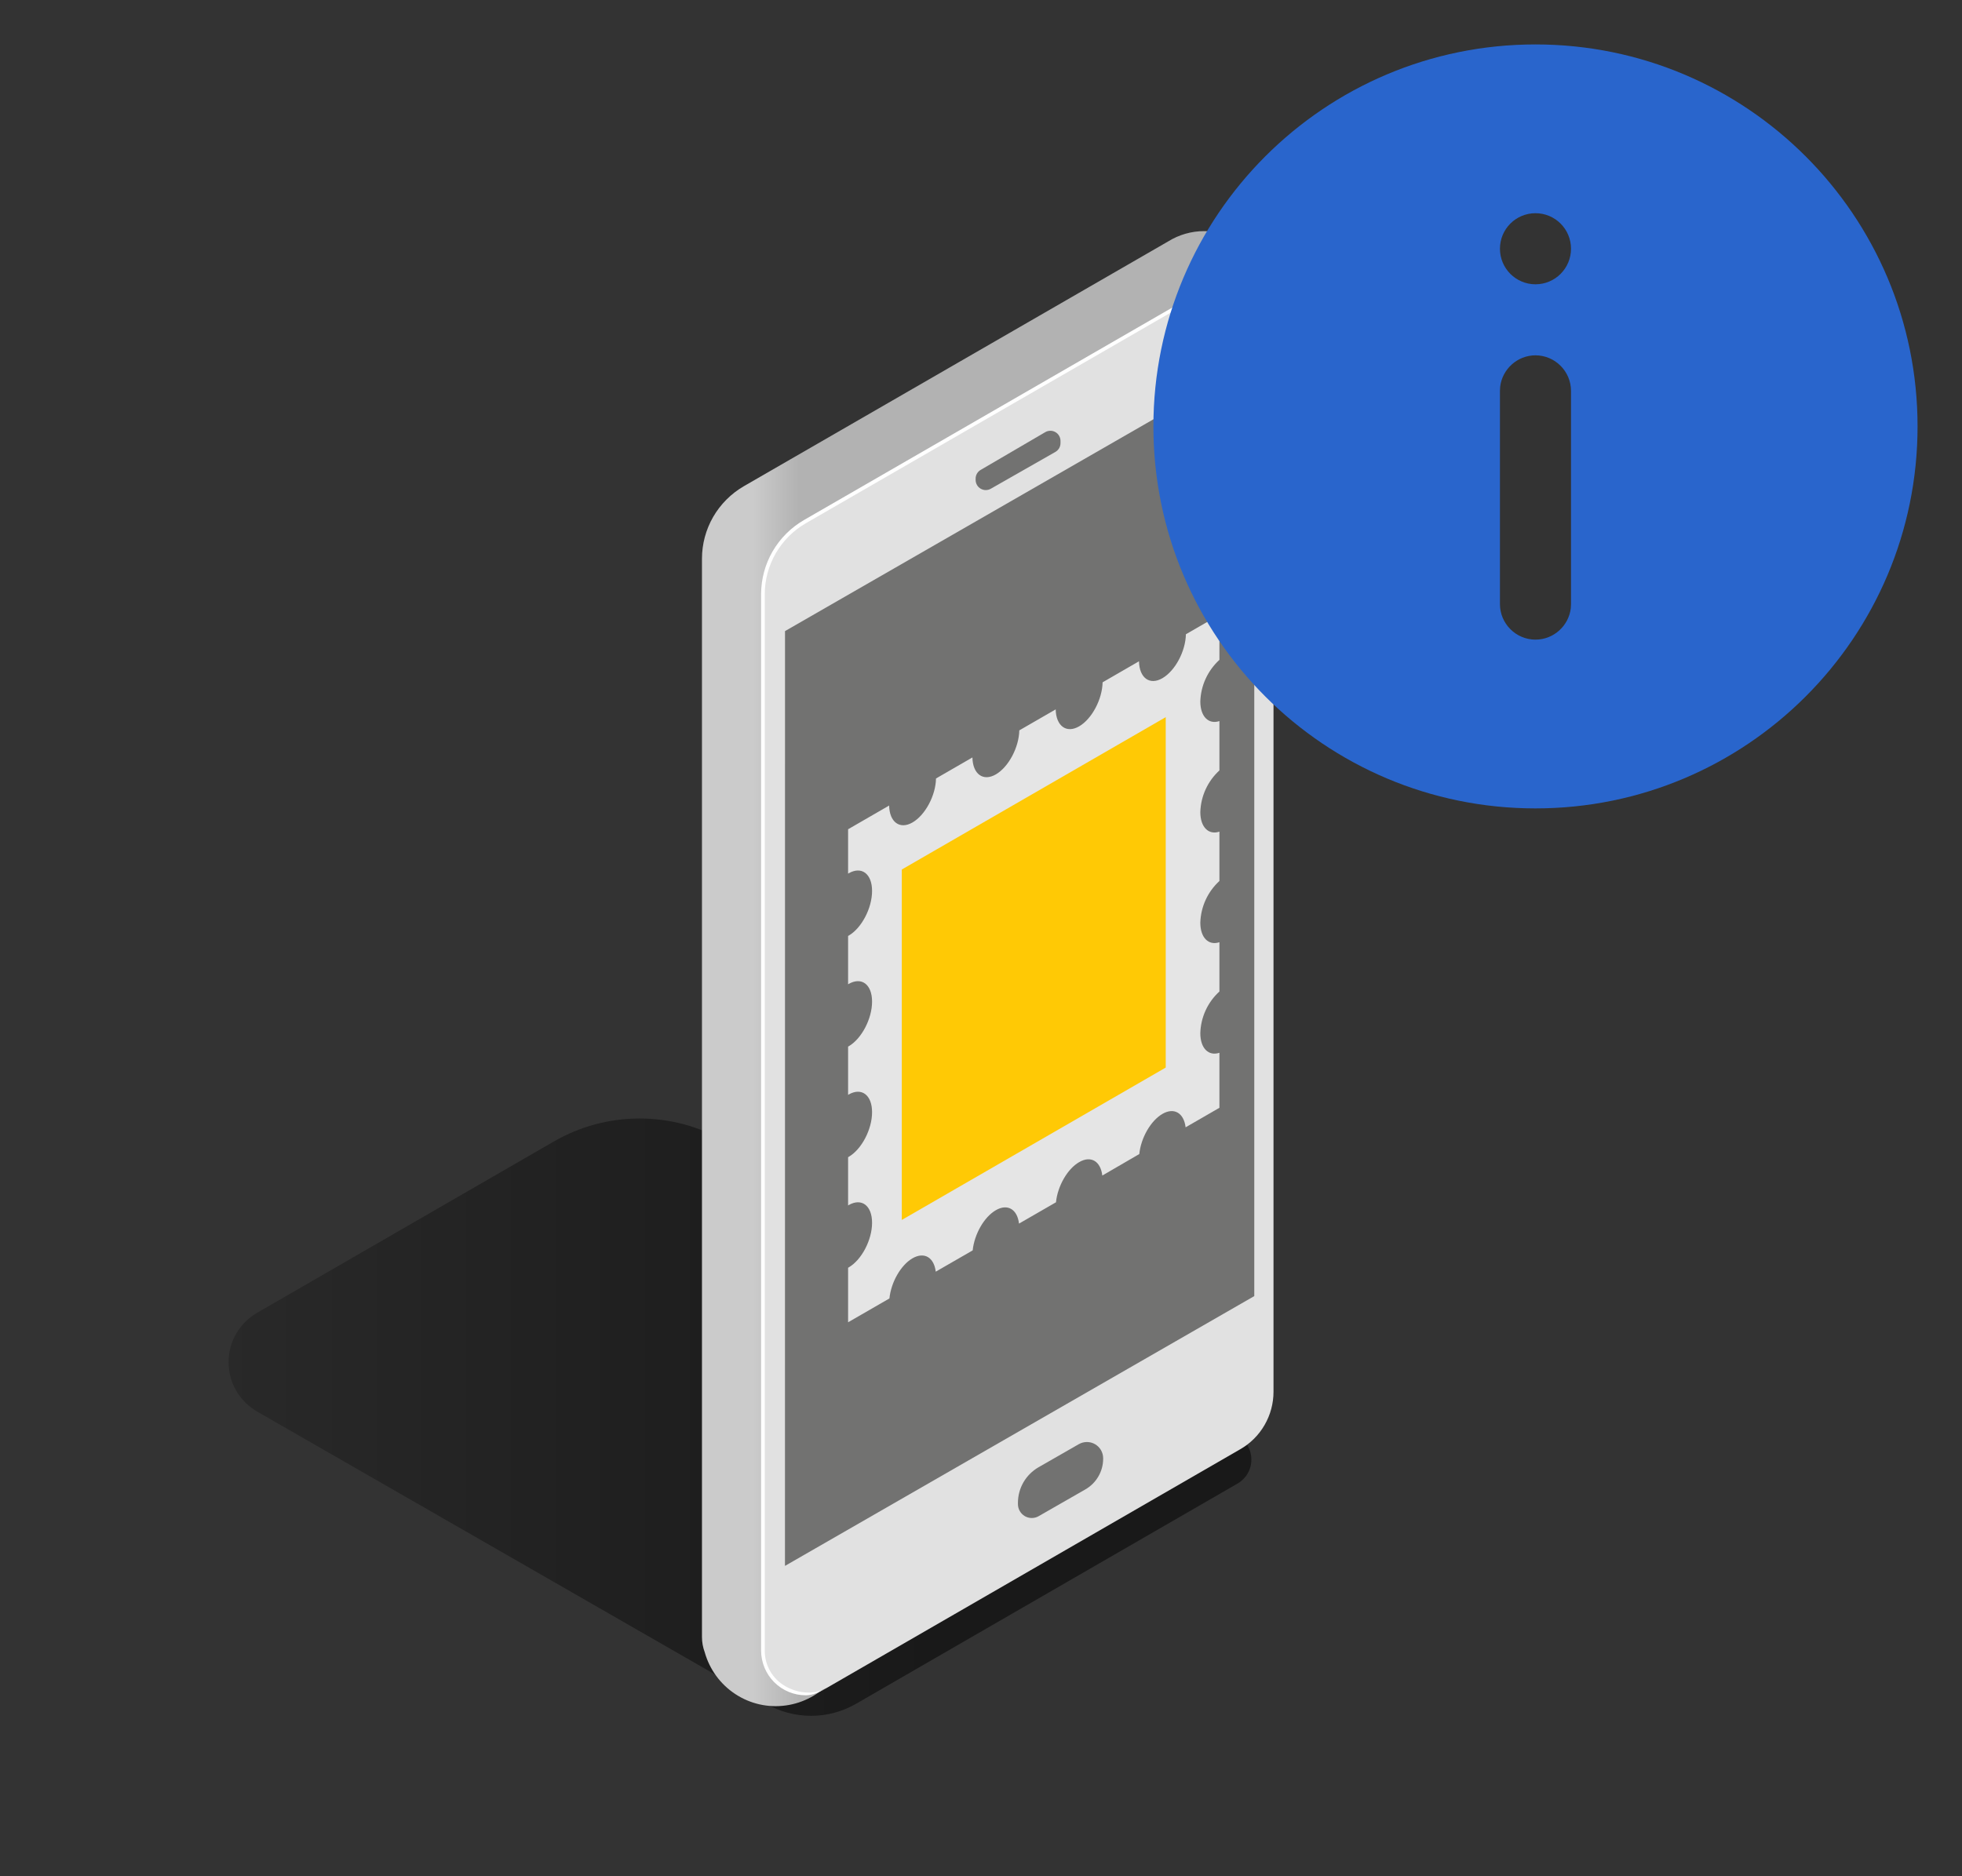
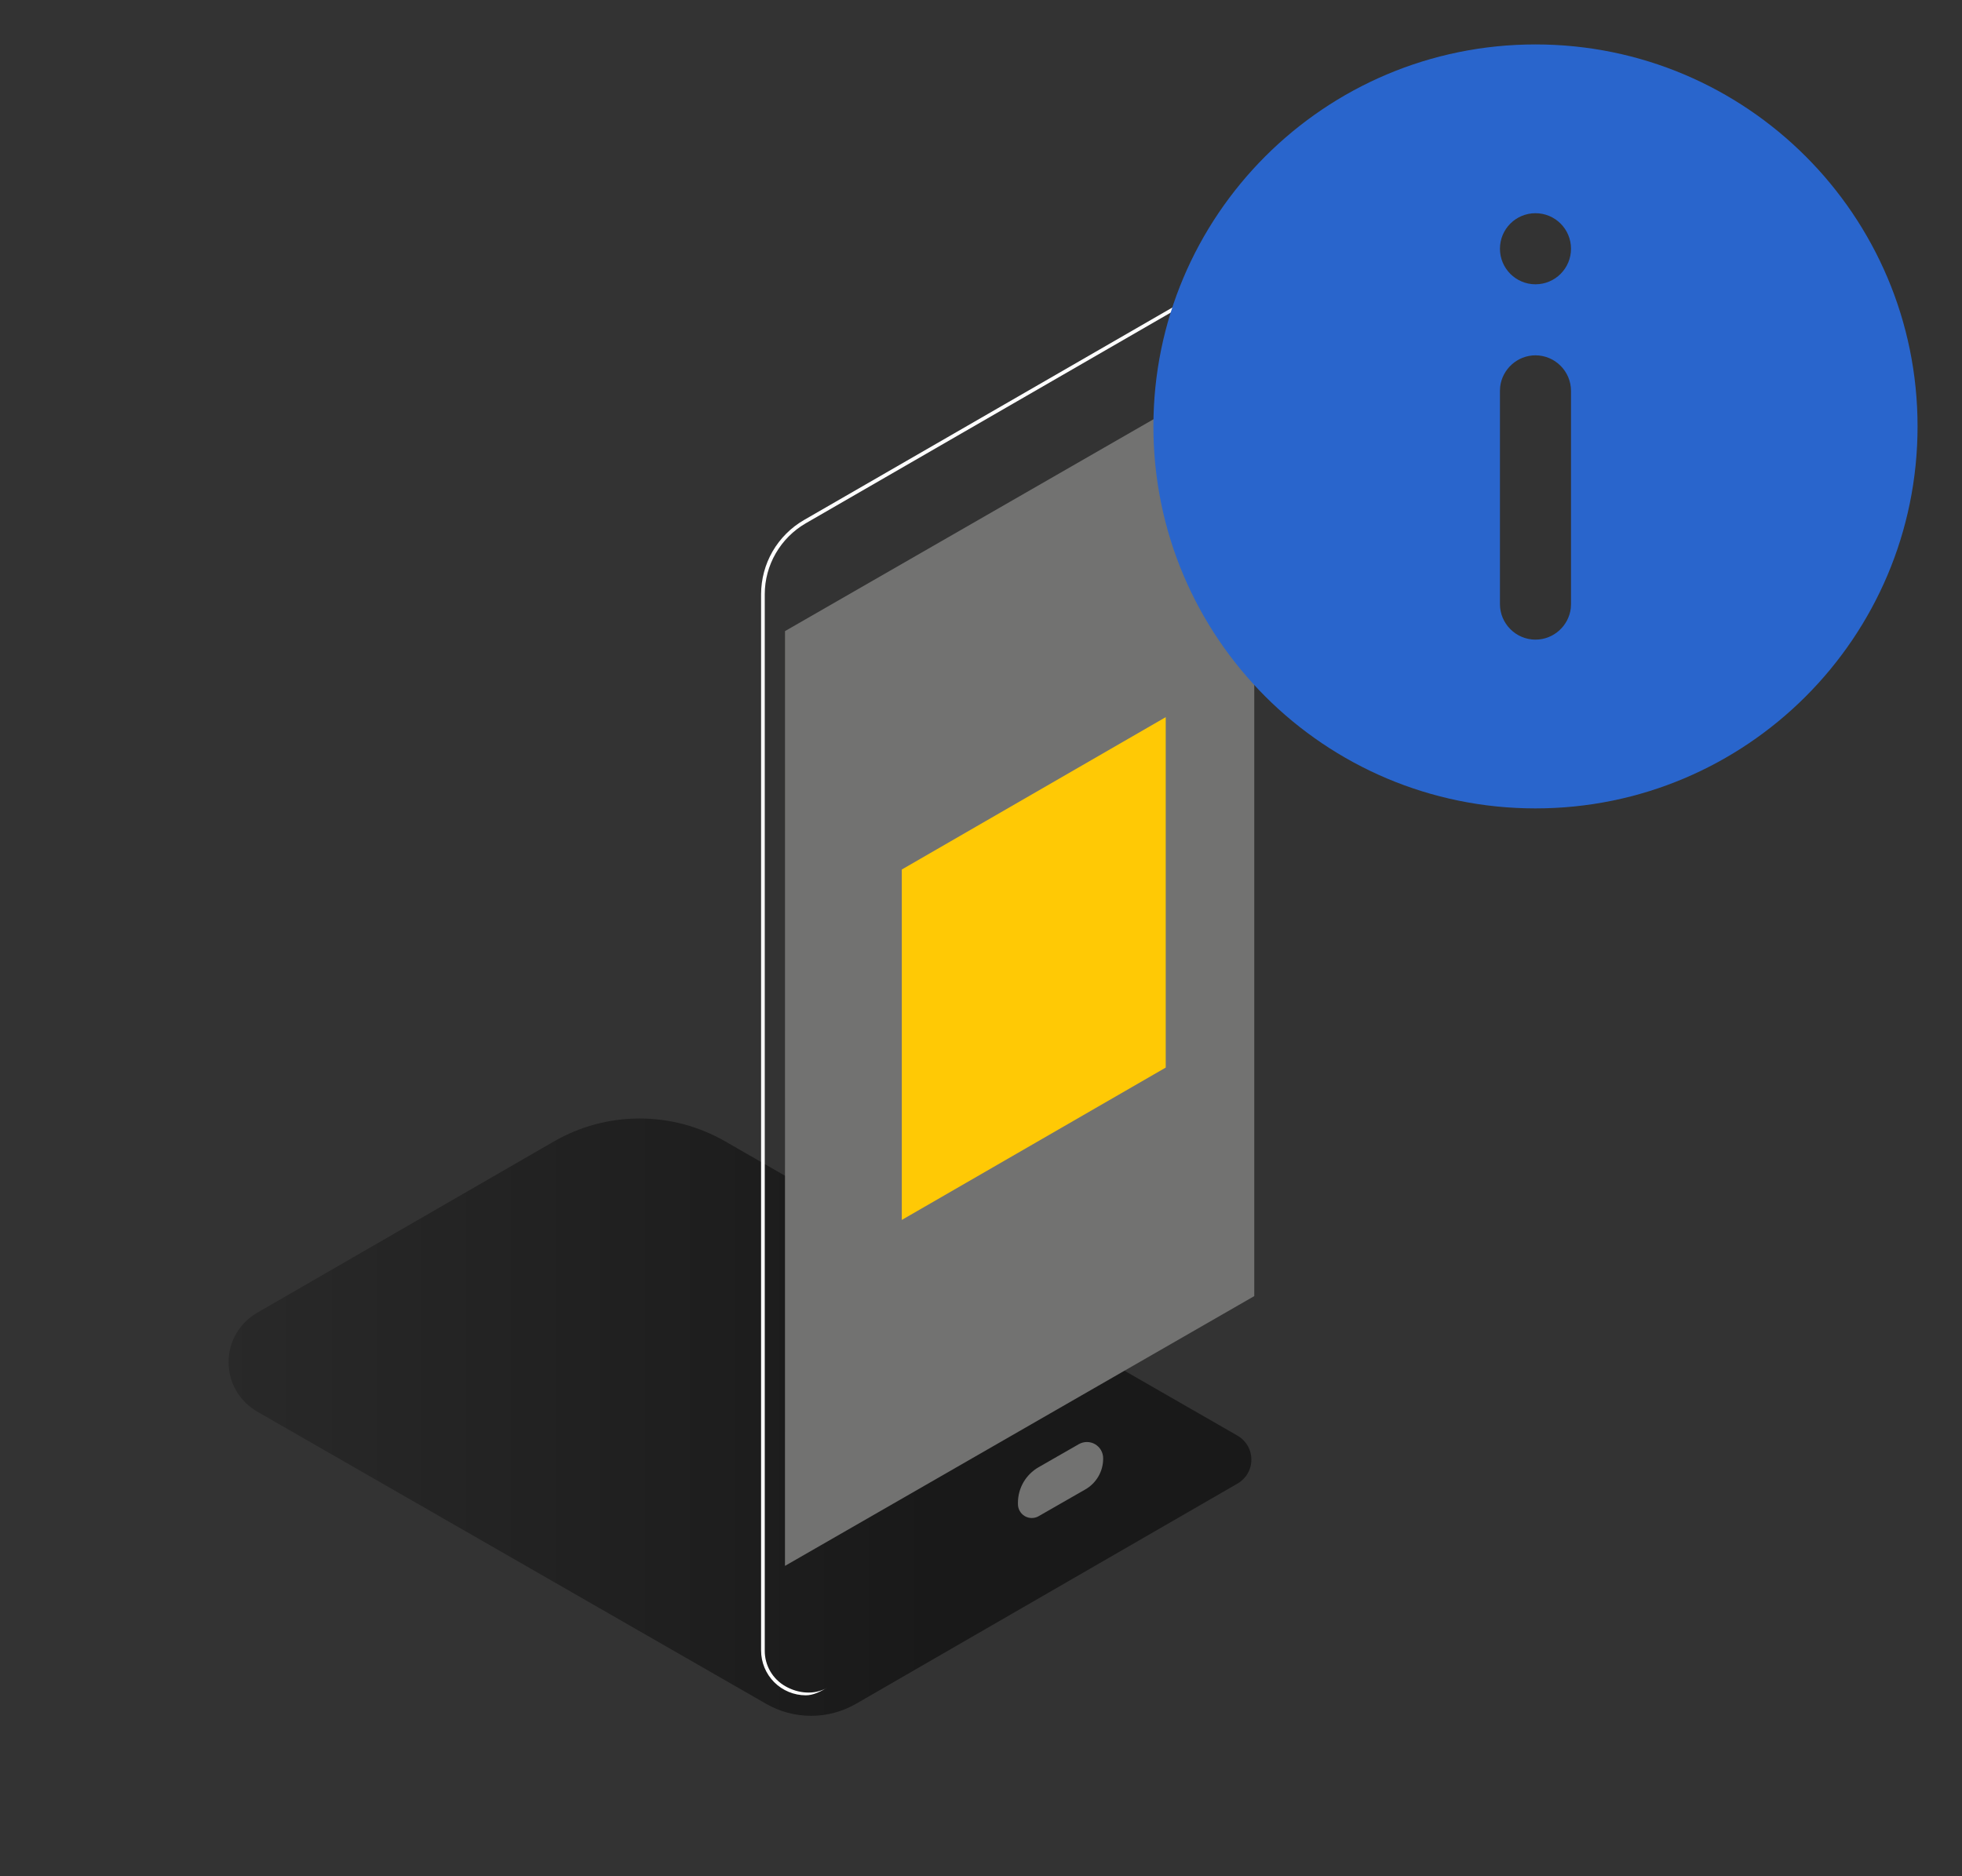
<svg xmlns="http://www.w3.org/2000/svg" width="46" height="44" viewBox="0 0 46 44" fill="none">
  <rect x="0" y="0" width="46" height="44" fill="#333333" stroke="none" />
  <path d="M29.017 34.79L20.07 39.956C19.75 40.141 19.386 40.238 19.016 40.238C18.645 40.238 18.282 40.141 17.961 39.956L6.027 33.102C5.824 32.985 5.655 32.816 5.538 32.613C5.42 32.41 5.359 32.179 5.359 31.944C5.359 31.71 5.42 31.479 5.538 31.276C5.655 31.073 5.824 30.904 6.027 30.787L12.989 26.767C13.599 26.415 14.291 26.23 14.996 26.23C15.7 26.23 16.392 26.415 17.003 26.767L29.015 33.668C29.113 33.725 29.195 33.806 29.252 33.905C29.309 34.003 29.339 34.115 29.339 34.228C29.34 34.342 29.31 34.454 29.253 34.553C29.197 34.651 29.115 34.733 29.017 34.79V34.79Z" fill="url(#paint0_linear_8396_62188)" />
-   <path d="M29.858 7.04C29.858 6.61 29.687 6.198 29.383 5.894C29.078 5.59 28.666 5.42 28.236 5.42C27.935 5.419 27.64 5.504 27.384 5.664L17.44 11.402C17.142 11.575 16.894 11.823 16.721 12.121C16.549 12.42 16.458 12.758 16.458 13.103V38.281V38.389C16.458 38.512 16.48 38.633 16.523 38.748C16.636 39.151 16.891 39.499 17.24 39.728C17.589 39.958 18.01 40.053 18.424 39.995C18.838 39.938 19.218 39.733 19.492 39.418C19.767 39.103 19.918 38.699 19.917 38.281C19.917 38.232 19.917 38.183 19.91 38.135L27.649 33.668C27.886 33.532 28.083 33.335 28.22 33.098C28.356 32.862 28.428 32.593 28.428 32.32V8.645C28.821 8.599 29.184 8.41 29.447 8.114C29.711 7.818 29.857 7.436 29.858 7.04V7.04Z" fill="url(#paint1_linear_8396_62188)" />
-   <path d="M19.392 39.579L29.079 33.986C29.316 33.85 29.513 33.654 29.649 33.417C29.786 33.18 29.858 32.912 29.858 32.638V7.059C29.858 6.94 29.827 6.824 29.768 6.722C29.71 6.62 29.625 6.534 29.523 6.475C29.421 6.416 29.305 6.385 29.186 6.385C29.068 6.385 28.952 6.416 28.85 6.475L18.87 12.235C18.572 12.408 18.325 12.656 18.153 12.955C17.982 13.253 17.892 13.592 17.892 13.937V38.71C17.894 38.885 17.941 39.056 18.029 39.207C18.117 39.358 18.243 39.484 18.395 39.572C18.546 39.659 18.718 39.706 18.892 39.708C19.067 39.709 19.24 39.665 19.392 39.579V39.579Z" fill="#E1E1E1" />
  <path d="M18.891 39.757C18.613 39.756 18.347 39.645 18.151 39.449C17.955 39.252 17.845 38.986 17.844 38.708V13.935C17.845 13.583 17.937 13.237 18.113 12.932C18.29 12.627 18.543 12.373 18.847 12.197L28.826 6.439C28.934 6.375 29.058 6.342 29.183 6.342C29.309 6.342 29.433 6.375 29.541 6.439C29.765 6.568 29.858 6.775 29.858 7.037C29.858 6.808 29.698 6.625 29.499 6.511C29.403 6.455 29.294 6.425 29.183 6.425C29.072 6.425 28.963 6.455 28.868 6.511L18.891 12.272C18.599 12.441 18.357 12.684 18.188 12.976C18.019 13.268 17.93 13.599 17.93 13.937V38.71C17.929 38.879 17.973 39.045 18.058 39.192C18.142 39.338 18.264 39.459 18.411 39.543C18.713 39.717 19.093 39.753 19.394 39.579C19.229 39.673 19.068 39.757 18.891 39.757Z" fill="white" />
  <path d="M18.404 36.722L29.407 30.395V8.473L18.405 14.8L18.404 36.722Z" fill="#727271" />
-   <path d="M24.741 10.6L23.229 11.462C23.194 11.482 23.153 11.493 23.112 11.493C23.071 11.493 23.031 11.482 22.995 11.462C22.959 11.442 22.929 11.413 22.908 11.377C22.887 11.342 22.875 11.302 22.874 11.261V11.231C22.873 11.188 22.883 11.146 22.904 11.109C22.925 11.072 22.955 11.041 22.992 11.02L24.504 10.136C24.54 10.114 24.581 10.103 24.623 10.102C24.666 10.101 24.707 10.112 24.744 10.133C24.781 10.154 24.811 10.184 24.832 10.221C24.853 10.257 24.864 10.299 24.864 10.341V10.393C24.864 10.435 24.852 10.477 24.831 10.513C24.809 10.549 24.778 10.579 24.741 10.6Z" fill="#727271" />
  <path d="M23.866 35.272V35.237C23.867 35.069 23.912 34.905 23.996 34.76C24.081 34.615 24.202 34.494 24.347 34.41L25.294 33.867C25.352 33.834 25.418 33.817 25.484 33.817C25.551 33.817 25.616 33.835 25.674 33.868C25.732 33.902 25.78 33.95 25.813 34.007C25.846 34.065 25.864 34.13 25.864 34.197V34.21C25.864 34.356 25.825 34.5 25.751 34.626C25.677 34.753 25.572 34.857 25.444 34.93L24.352 35.556C24.303 35.585 24.247 35.599 24.189 35.599C24.133 35.599 24.076 35.584 24.027 35.555C23.978 35.526 23.937 35.485 23.909 35.435C23.88 35.386 23.866 35.329 23.866 35.272V35.272Z" fill="#727271" />
-   <path d="M28.59 15.474V14.42L27.804 14.874C27.796 15.274 27.552 15.731 27.254 15.904C26.956 16.078 26.712 15.899 26.704 15.508L25.851 16.001C25.843 16.401 25.599 16.86 25.302 17.033C25.004 17.206 24.759 17.027 24.751 16.636L23.898 17.128C23.89 17.528 23.646 17.987 23.349 18.16C23.051 18.333 22.806 18.155 22.799 17.763L21.945 18.256C21.938 18.656 21.693 19.114 21.395 19.287C21.098 19.46 20.854 19.282 20.846 18.891L19.884 19.447V20.489L19.895 20.481C20.2 20.305 20.446 20.49 20.446 20.894C20.446 21.298 20.2 21.768 19.895 21.943L19.884 21.949V23.084L19.895 23.076C20.2 22.9 20.446 23.085 20.446 23.489C20.446 23.893 20.2 24.362 19.895 24.538L19.884 24.544V25.677C19.887 25.674 19.891 25.671 19.895 25.669C20.2 25.493 20.446 25.678 20.446 26.082C20.446 26.486 20.2 26.956 19.895 27.131L19.884 27.137V28.27C19.887 28.267 19.891 28.264 19.895 28.262C20.2 28.085 20.446 28.271 20.446 28.675C20.446 29.079 20.2 29.549 19.895 29.724L19.884 29.73V31.009L20.853 30.45C20.891 30.073 21.118 29.668 21.395 29.508C21.673 29.349 21.899 29.49 21.939 29.822L22.805 29.323C22.844 28.945 23.07 28.541 23.349 28.38C23.627 28.22 23.852 28.363 23.891 28.695L24.758 28.195C24.796 27.818 25.023 27.413 25.302 27.253C25.58 27.092 25.805 27.235 25.844 27.568L26.711 27.064C26.749 26.688 26.977 26.283 27.254 26.122C27.531 25.962 27.758 26.105 27.797 26.437L28.59 25.979V24.689C28.338 24.773 28.142 24.587 28.142 24.23C28.147 24.045 28.189 23.863 28.266 23.695C28.343 23.527 28.453 23.376 28.59 23.252V22.096C28.338 22.18 28.142 21.994 28.142 21.637C28.148 21.452 28.19 21.271 28.267 21.103C28.344 20.935 28.454 20.785 28.59 20.66V19.503C28.338 19.587 28.142 19.401 28.142 19.044C28.148 18.859 28.19 18.677 28.267 18.51C28.344 18.342 28.454 18.192 28.59 18.067V16.91C28.338 16.994 28.142 16.807 28.142 16.45C28.148 16.266 28.19 16.084 28.267 15.917C28.344 15.749 28.454 15.599 28.59 15.474Z" fill="#E5E5E5" />
  <path d="M27.331 25.036L21.143 28.609V20.391L27.331 16.818V25.036Z" fill="#FFC905" />
  <path fill-rule="evenodd" clip-rule="evenodd" d="M36 1.042C40.947 1.042 44.958 5.053 44.958 10C44.958 14.947 40.947 18.958 36 18.958C31.053 18.958 27.042 14.947 27.042 10C27.042 5.053 31.053 1.042 36 1.042ZM36 8.333C35.575 8.333 35.221 8.657 35.172 9.07L35.167 9.167V14.167C35.167 14.625 35.542 15 36 15C36.426 15 36.779 14.677 36.828 14.264L36.833 14.167V9.167C36.833 8.708 36.458 8.333 36 8.333ZM35.167 5.833C35.167 5.373 35.539 5 36 5C36.461 5 36.833 5.373 36.833 5.833C36.833 6.293 36.461 6.667 36 6.667C35.539 6.667 35.167 6.293 35.167 5.833Z" fill="#2965CC" />
  <defs>
    <linearGradient id="paint0_linear_8396_62188" x1="5.358" y1="33.234" x2="29.341" y2="33.234" gradientUnits="userSpaceOnUse">
      <stop stop-opacity="0.2" />
      <stop offset="0.67" stop-opacity="0.5" />
    </linearGradient>
    <linearGradient id="paint1_linear_8396_62188" x1="16.457" y1="22.714" x2="29.858" y2="22.714" gradientUnits="userSpaceOnUse">
      <stop offset="0.09" stop-color="#CBCBCB" />
      <stop offset="0.17" stop-color="#B2B2B2" />
    </linearGradient>
  </defs>
</svg>